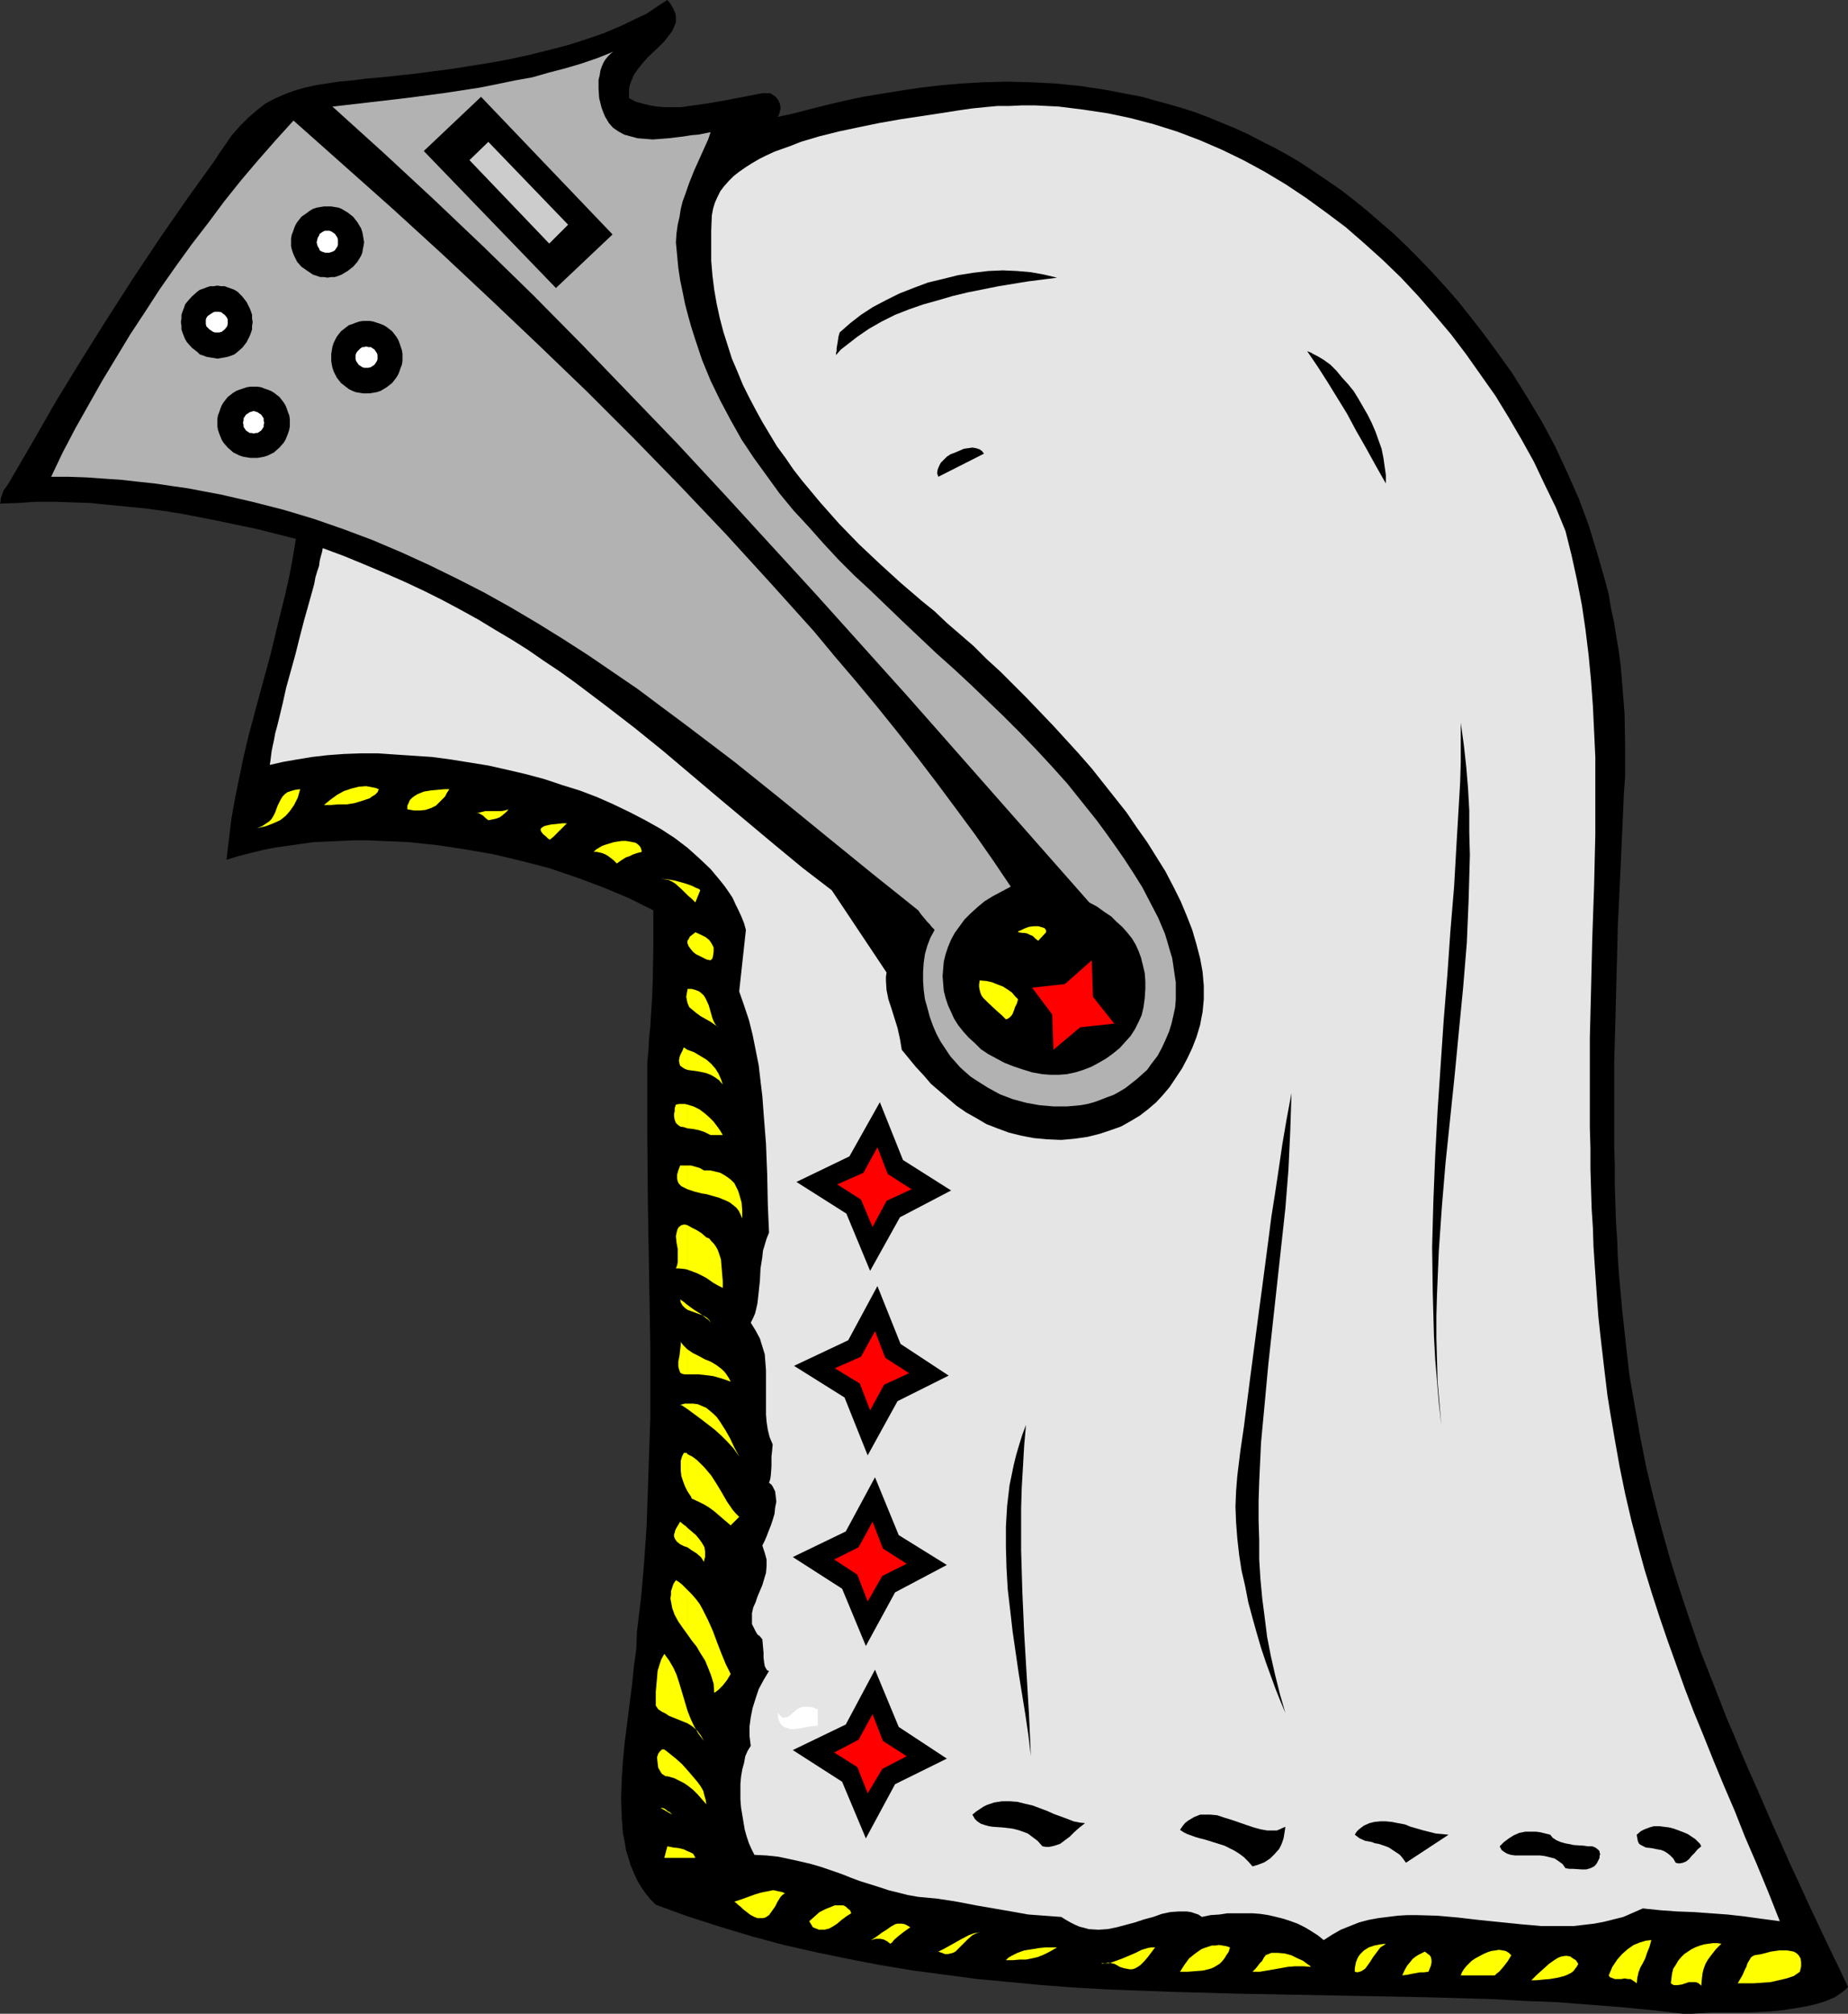
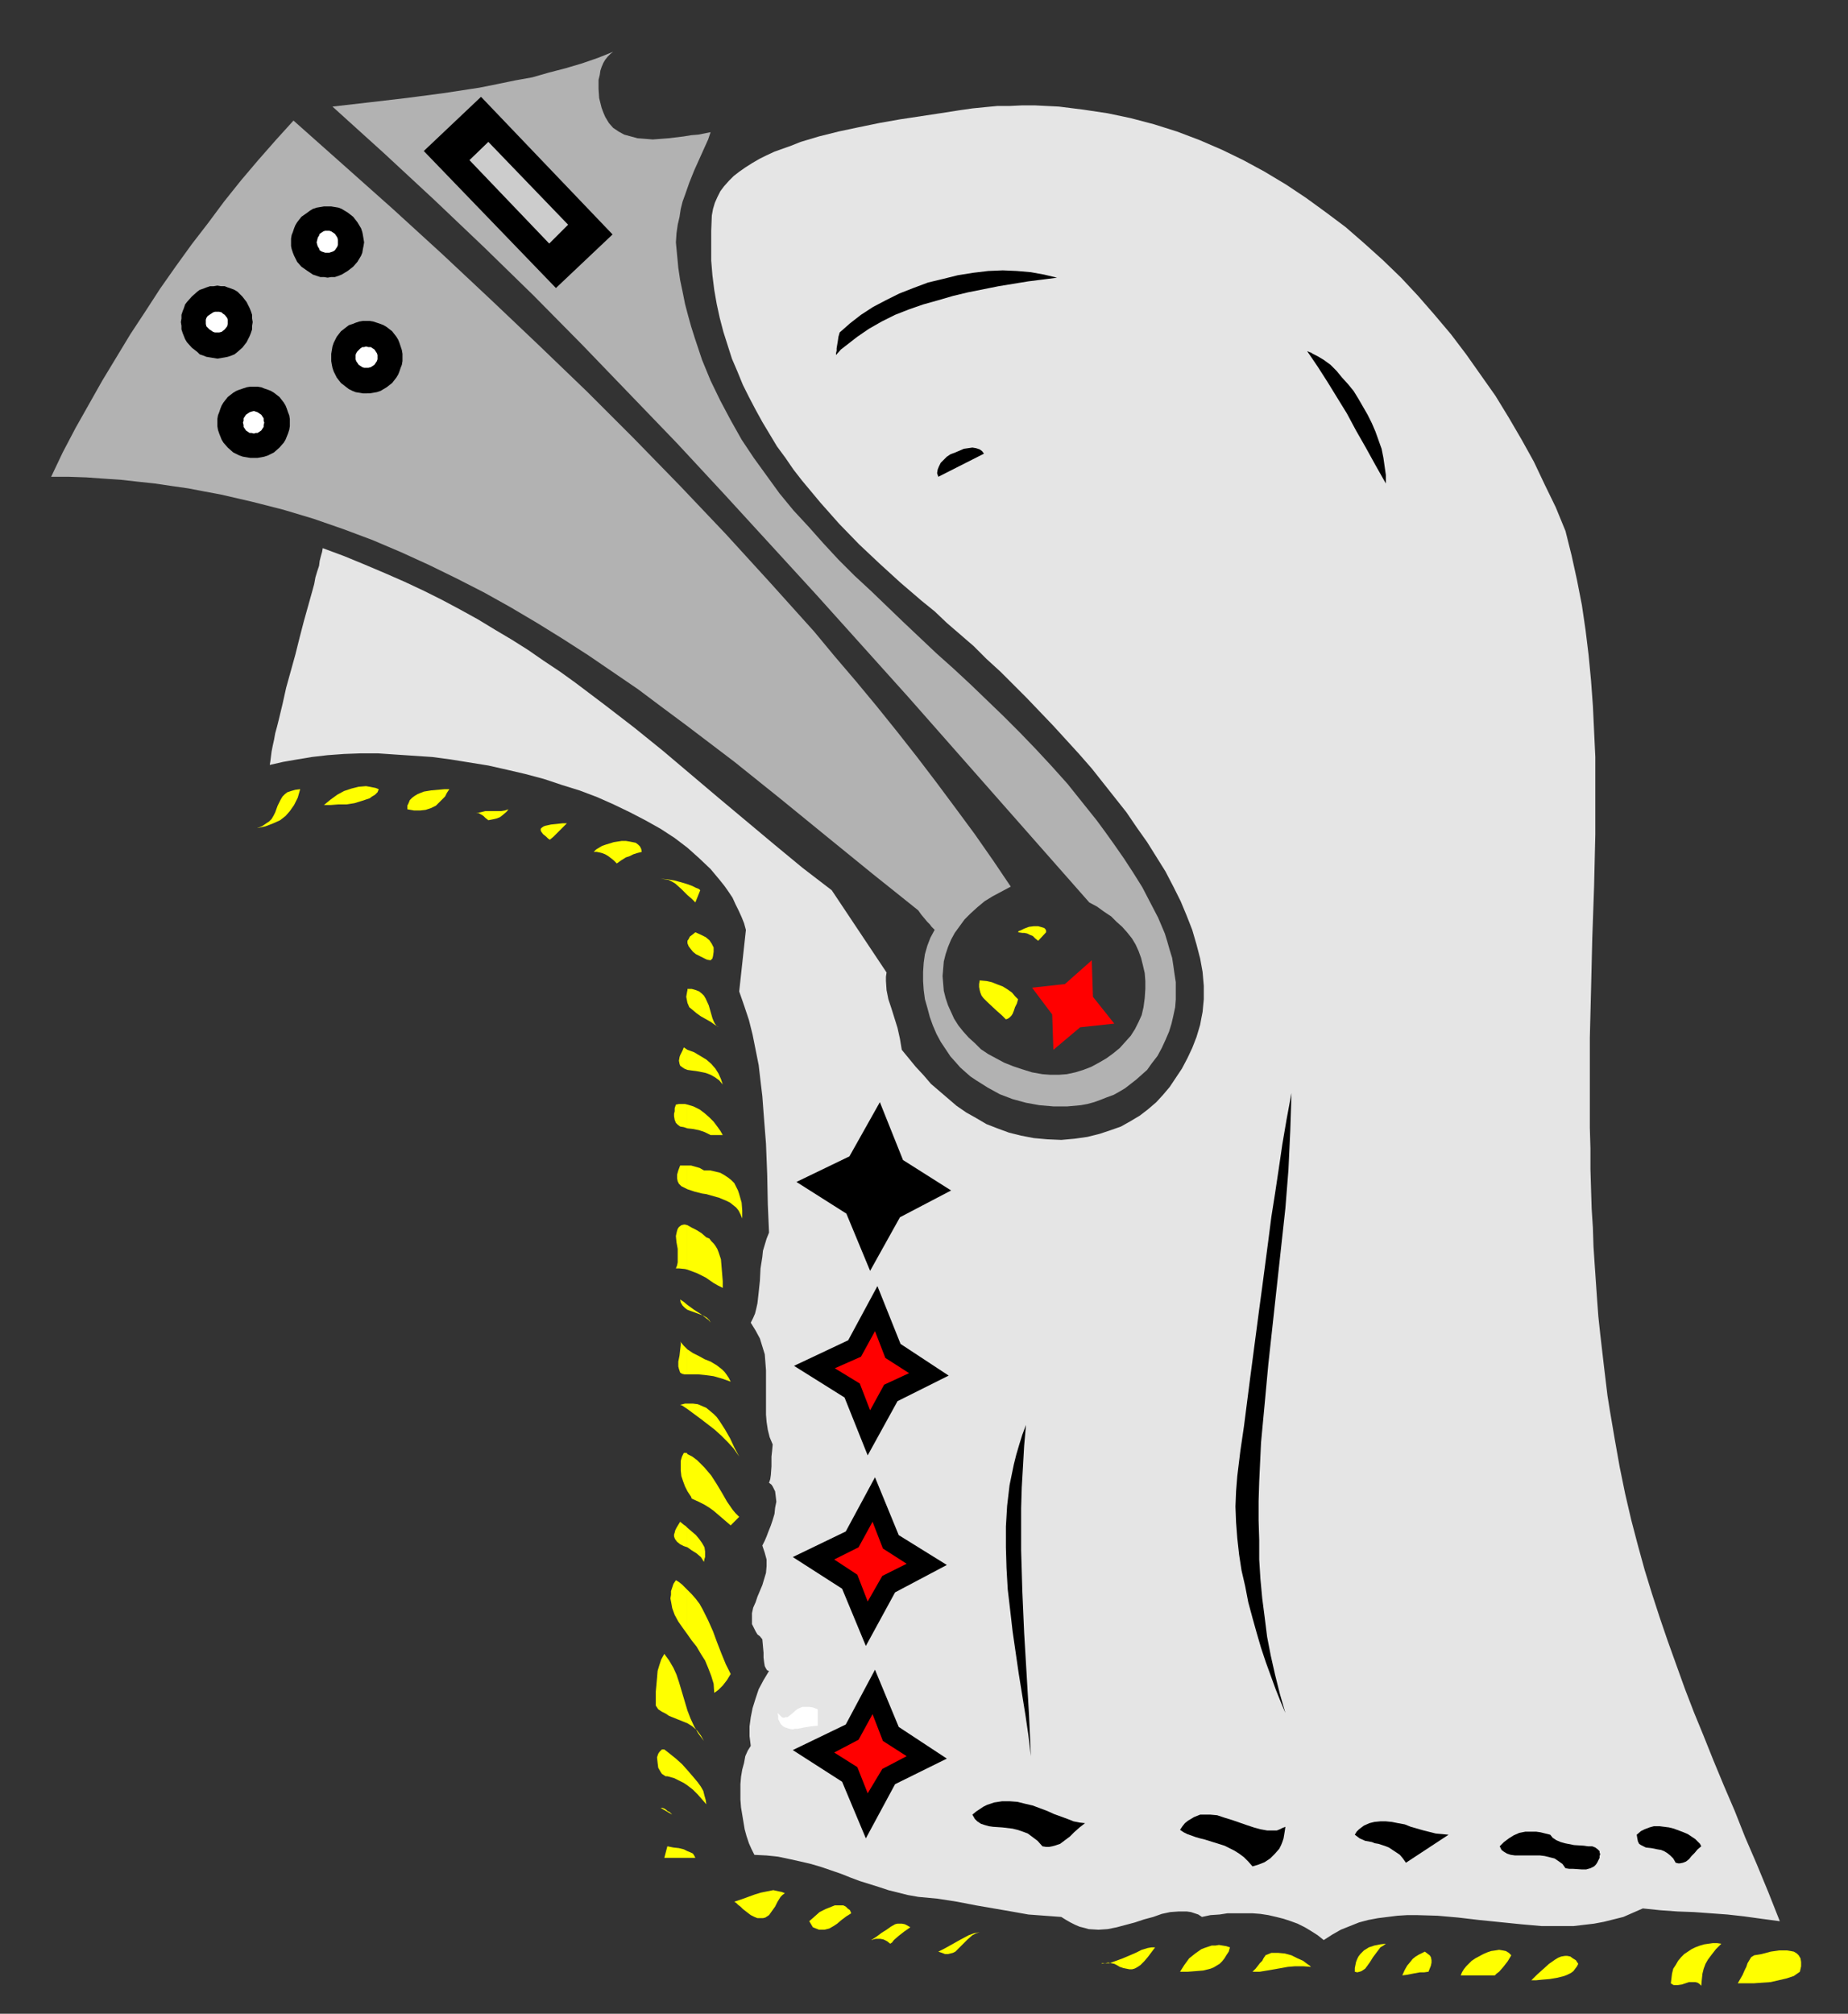
<svg xmlns="http://www.w3.org/2000/svg" xmlns:ns1="http://sodipodi.sourceforge.net/DTD/sodipodi-0.dtd" xmlns:ns2="http://www.inkscape.org/namespaces/inkscape" version="1.0" width="129.766mm" height="141.376mm" id="svg94" ns1:docname="Helmet 50.wmf">
  <rect width="100%" height="100%" fill="#333333" stroke="none" />
  <ns1:namedview id="namedview94" pagecolor="#ffffff" bordercolor="#000000" borderopacity="0.25" ns2:showpageshadow="2" ns2:pageopacity="0.0" ns2:pagecheckerboard="0" ns2:deskcolor="#d1d1d1" ns2:document-units="mm" />
  <defs id="defs1">
    <pattern id="WMFhbasepattern" patternUnits="userSpaceOnUse" width="6" height="6" x="0" y="0" />
  </defs>
-   <path style="fill:#000000;fill-opacity:1;fill-rule:evenodd;stroke:none" d="m 446.662,534.333 h 2.262 l 2.586,-0.162 2.747,-0.162 h 3.07 3.07 3.07 l 6.626,-0.323 3.232,-0.323 3.07,-0.485 2.909,-0.485 2.747,-0.646 2.586,-0.808 2.262,-0.969 0.97,-0.646 0.97,-0.646 0.808,-0.646 0.808,-0.808 -2.747,-5.817 -2.747,-5.655 -2.586,-5.494 -2.586,-5.494 -2.424,-5.332 -2.424,-5.17 -2.262,-5.17 -2.262,-5.009 -2.101,-4.847 -2.101,-4.847 -2.101,-4.686 -1.939,-4.524 -1.939,-4.686 -1.939,-4.524 -3.394,-8.725 -3.394,-8.564 -2.909,-8.402 -2.747,-8.24 -2.586,-8.24 -2.262,-8.079 -2.101,-8.079 -1.939,-8.079 -1.616,-8.079 -1.454,-8.24 -1.454,-8.402 -0.97,-8.564 -0.97,-8.887 -0.808,-9.048 -0.323,-4.524 -0.162,-4.686 -0.323,-4.847 -0.162,-4.847 -0.162,-5.009 v -5.17 l -0.162,-5.17 v -5.17 -5.494 -5.494 -5.655 l 0.162,-5.817 0.162,-5.817 0.162,-6.14 0.162,-6.14 0.162,-6.301 0.162,-6.625 0.323,-6.625 0.323,-6.786 0.323,-7.109 0.323,-7.109 0.323,-7.433 0.323,-4.363 v -4.201 -4.201 l -0.162,-8.402 -0.323,-4.039 -0.323,-4.039 -0.323,-4.039 -0.485,-3.878 -0.646,-3.878 -0.646,-4.039 -0.808,-3.716 -0.646,-3.878 -0.97,-3.716 -2.101,-7.271 -2.262,-7.433 -2.586,-6.948 -3.07,-6.948 -3.232,-6.948 -3.555,-6.625 -3.878,-6.463 -4.04,-6.463 -4.525,-6.301 -3.232,-4.363 -3.394,-4.363 -3.232,-4.039 -3.394,-3.878 -3.555,-3.878 -3.394,-3.555 -3.394,-3.393 -3.394,-3.232 -3.555,-3.07 -3.555,-3.07 -3.394,-2.747 -3.555,-2.747 -3.555,-2.424 -3.555,-2.424 -3.394,-2.262 -3.555,-2.1 -3.555,-1.939 -3.555,-1.777 -3.394,-1.777 -3.555,-1.616 -3.555,-1.454 -3.555,-1.454 -3.394,-1.293 -3.555,-1.131 -3.394,-0.969 -3.555,-0.969 -3.394,-0.969 -3.394,-0.646 -6.787,-1.293 -6.464,-0.969 -6.626,-0.646 -6.302,-0.323 -6.302,-0.162 -6.141,0.162 -5.818,0.323 -5.656,0.485 -5.494,0.646 -5.333,0.808 -5.01,0.808 -4.848,0.808 -4.525,0.969 -4.202,0.969 -3.878,0.969 -3.717,0.969 -3.232,0.808 -1.616,0.323 -1.454,0.323 0.323,-0.485 0.162,-0.485 0.323,-1.293 -0.162,-1.131 -0.485,-1.131 -0.646,-0.808 -0.485,-0.323 -0.485,-0.323 -0.485,-0.323 h -0.646 -0.646 -0.808 l -5.01,0.969 -5.01,0.969 -4.686,0.808 -4.686,0.646 -2.101,0.323 h -2.262 -2.101 l -2.101,-0.162 -1.939,-0.323 -1.939,-0.485 -1.778,-0.485 -1.778,-0.969 V 24.883 23.913 l 0.162,-1.131 0.323,-0.969 0.808,-1.939 1.131,-1.616 1.293,-1.616 1.293,-1.454 3.07,-2.908 1.293,-1.293 1.131,-1.454 0.97,-1.293 0.646,-1.454 0.323,-0.808 V 5.17 4.363 L 179.214,3.555 178.891,2.747 178.406,1.777 177.921,0.969 177.113,0 l -1.778,1.131 -1.939,1.293 -1.939,1.293 -2.101,0.969 -4.363,2.1 -4.525,1.939 -4.686,1.616 -5.01,1.616 -5.01,1.293 -5.171,1.293 -5.171,1.131 -5.171,0.969 -5.171,0.808 -5.01,0.808 -5.01,0.646 -4.848,0.646 -4.525,0.485 -4.525,0.485 -3.878,0.323 -3.717,0.485 -3.555,0.323 -3.232,0.485 -3.07,0.485 -2.909,0.646 -2.747,0.808 -2.586,0.969 -2.586,1.131 -2.424,1.293 -2.262,1.777 -2.262,1.939 -2.262,2.262 -2.262,2.585 -0.97,1.454 -1.131,1.616 -1.131,1.616 -1.131,1.777 -7.434,10.341 -7.272,10.502 -7.11,10.664 -6.949,10.826 -6.787,10.826 -6.626,10.826 -6.302,10.987 -6.302,10.826 -0.646,0.969 -0.646,0.808 -0.323,0.969 -0.323,0.808 -0.162,0.646 v 0.646 L 0,133.462 v 0.162 l 4.848,-0.162 4.686,-0.323 h 4.848 l 4.848,0.162 4.686,0.162 4.848,0.485 5.01,0.485 4.848,0.485 4.848,0.646 5.01,0.808 5.01,0.969 4.848,0.969 10.019,2.1 10.181,2.585 -0.808,4.847 -0.97,5.17 -1.131,5.009 -1.293,5.17 -2.586,10.664 -2.909,10.664 -2.909,10.826 -1.293,5.494 -1.131,5.494 -1.131,5.494 -0.97,5.494 -0.646,5.332 -0.646,5.494 3.07,-0.969 3.232,-0.808 3.232,-0.808 3.232,-0.646 6.787,-0.969 3.555,-0.485 3.555,-0.162 3.555,-0.162 3.555,-0.162 h 3.555 l 3.717,0.162 7.434,0.323 7.595,0.808 7.434,1.131 7.434,1.293 7.434,1.777 7.434,1.939 7.11,2.424 6.949,2.585 6.949,2.908 6.464,3.232 v 9.856 l -0.162,8.725 -0.162,4.524 -0.162,2.424 -0.162,2.585 -0.162,2.747 -0.323,2.908 -0.162,3.232 -0.323,3.393 v 9.21 9.533 l 0.162,18.743 0.323,18.904 0.323,19.066 v 18.904 l -0.323,9.533 -0.323,9.533 -0.323,9.371 -0.646,9.533 -0.808,9.371 -1.131,9.371 -0.162,4.524 -0.646,4.686 -0.485,4.847 -0.646,5.009 -1.293,10.179 -0.485,5.009 -0.323,5.009 -0.162,4.847 0.162,4.847 0.162,2.262 0.162,2.262 0.485,2.262 0.323,2.1 0.646,2.1 0.646,2.1 0.808,1.939 0.808,1.777 1.131,1.939 1.131,1.616 1.293,1.616 1.454,1.454 8.403,3.07 8.565,2.747 8.565,2.585 8.403,2.262 8.565,1.939 8.565,1.777 8.403,1.616 8.726,1.454 8.565,1.131 8.565,1.131 8.565,0.808 8.565,0.808 8.565,0.646 8.565,0.485 17.13,0.646 17.13,0.485 17.13,0.323 17.13,0.323 16.968,0.323 16.968,0.485 8.565,0.485 8.403,0.323 8.403,0.646 8.403,0.646 8.403,0.808 z" id="path1" />
  <path style="fill:#ffff00;fill-opacity:1;fill-rule:evenodd;stroke:none" d="m 451.51,526.901 0.162,-1.777 0.162,-1.454 0.323,-1.293 0.485,-1.293 0.646,-1.131 0.97,-1.293 1.131,-1.454 1.454,-1.454 -1.131,-0.162 h -1.131 l -1.131,0.162 -1.131,0.162 -1.131,0.323 -1.293,0.485 -0.97,0.485 -0.97,0.646 -0.97,0.646 -0.808,0.808 -0.808,0.969 -0.646,1.131 -0.646,0.969 -0.323,1.293 -0.162,1.293 -0.162,1.293 0.485,0.323 0.323,0.162 h 0.97 l 1.131,-0.162 1.939,-0.646 h 1.131 0.485 l 0.646,0.162 0.485,0.323 z" id="path2" />
  <path style="fill:#ffff00;fill-opacity:1;fill-rule:evenodd;stroke:none" d="m 182.446,491.193 v 1.777 h 2.101 l -0.323,-0.646 -0.323,-0.485 -0.646,-0.323 z" id="path3" />
  <path style="fill:#ffff00;fill-opacity:1;fill-rule:evenodd;stroke:none" d="m 182.446,469.703 v 4.039 l 1.454,1.131 1.293,1.293 1.131,1.293 1.131,1.293 -0.162,-1.131 -0.323,-1.131 -0.323,-1.293 -0.646,-1.131 -0.808,-1.131 -0.808,-0.969 z" id="path4" />
  <path style="fill:#ffff00;fill-opacity:1;fill-rule:evenodd;stroke:none" d="m 182.446,453.868 v 3.393 l 1.293,0.808 1.293,1.131 0.97,1.293 0.808,1.454 -1.454,-1.939 -1.131,-1.939 -0.97,-2.1 z" id="path5" />
  <path style="fill:#ffff00;fill-opacity:1;fill-rule:evenodd;stroke:none" d="m 182.446,421.876 v 11.795 l 1.131,1.616 1.293,1.616 1.131,1.939 1.131,1.777 0.808,1.939 0.808,2.1 0.646,2.1 0.162,2.424 0.485,-0.323 0.646,-0.485 0.485,-0.485 0.646,-0.646 1.131,-1.454 0.97,-1.616 -1.293,-2.585 -1.131,-2.747 -1.131,-2.908 -1.131,-3.07 -1.293,-2.908 -1.454,-2.908 -0.808,-1.454 -0.97,-1.293 -1.131,-1.293 z" id="path6" />
  <path style="fill:#ffff00;fill-opacity:1;fill-rule:evenodd;stroke:none" d="m 182.446,405.395 v 5.17 l 1.131,0.808 1.293,0.808 1.131,0.969 0.323,0.485 0.485,0.808 0.162,-0.808 0.162,-0.485 v -1.454 l -0.162,-1.131 -0.646,-1.131 -0.808,-1.131 -0.808,-0.969 -1.131,-0.969 z" id="path7" />
  <path style="fill:#ffff00;fill-opacity:1;fill-rule:evenodd;stroke:none" d="m 182.446,385.845 v 9.856 l 0.323,0.485 0.323,0.485 0.323,0.485 0.162,0.485 1.778,0.808 1.616,0.808 1.293,0.808 1.131,0.808 2.262,1.939 2.262,1.939 2.262,-2.262 -0.97,-0.969 -0.808,-0.969 -1.454,-2.1 -1.293,-2.262 -1.454,-2.424 -1.454,-2.262 -1.778,-2.1 -0.97,-0.969 -0.97,-0.969 -1.293,-0.969 z" id="path8" />
  <path style="fill:#ffff00;fill-opacity:1;fill-rule:evenodd;stroke:none" d="m 182.446,372.434 v 1.454 l 3.717,2.747 3.555,2.747 1.778,1.616 1.616,1.616 1.616,1.777 1.454,2.1 -1.293,-2.424 -1.131,-2.424 -1.293,-2.262 -1.454,-2.262 -0.808,-1.131 -0.808,-0.808 -0.97,-0.808 -0.97,-0.808 -1.131,-0.485 -1.131,-0.485 -1.293,-0.162 z" id="path9" />
  <path style="fill:#ffff00;fill-opacity:1;fill-rule:evenodd;stroke:none" d="m 182.446,358.054 v 6.625 h 1.131 1.778 l 1.616,0.162 1.293,0.162 1.131,0.162 2.262,0.646 2.262,0.808 -0.485,-0.969 -0.646,-0.969 -0.485,-0.646 -0.646,-0.646 -1.454,-1.131 -1.616,-0.969 -1.616,-0.646 -1.454,-0.808 -1.616,-0.808 z" id="path10" />
  <path style="fill:#ffff00;fill-opacity:1;fill-rule:evenodd;stroke:none" d="m 182.446,346.258 v 1.293 l 1.778,0.646 1.778,0.646 0.808,0.323 0.808,0.485 0.646,0.646 0.323,0.646 -0.485,-0.646 -0.646,-0.485 -1.454,-1.131 -1.778,-1.131 z" id="path11" />
  <path style="fill:#ffff00;fill-opacity:1;fill-rule:evenodd;stroke:none" d="m 182.446,325.092 v 11.795 l 1.293,0.485 1.293,0.485 2.262,1.131 2.101,1.454 1.131,0.646 1.293,0.646 v -1.777 l -0.162,-1.939 -0.162,-1.939 -0.162,-1.939 -0.646,-1.939 -0.323,-0.808 -0.485,-0.808 -0.485,-0.646 -0.646,-0.646 -0.485,-0.646 -0.808,-0.323 -1.293,-1.131 -1.293,-0.808 -1.293,-0.646 z" id="path12" />
  <path style="fill:#ffff00;fill-opacity:1;fill-rule:evenodd;stroke:none" d="m 182.446,309.257 v 6.301 l 1.939,0.646 1.939,0.485 1.131,0.162 1.131,0.323 2.262,0.646 1.939,0.808 0.97,0.485 0.808,0.646 0.808,0.646 0.646,0.808 0.485,0.969 0.485,1.131 v -2.1 l -0.162,-2.1 -0.646,-2.262 -0.323,-0.969 -0.485,-0.969 -0.485,-0.969 -0.808,-0.808 -0.808,-0.646 -0.97,-0.646 -1.131,-0.646 -1.293,-0.323 -1.454,-0.323 h -1.616 l -1.131,-0.646 -1.131,-0.323 -1.131,-0.323 z" id="path13" />
  <path style="fill:#ffff00;fill-opacity:1;fill-rule:evenodd;stroke:none" d="m 182.446,293.1 v 6.301 l 1.454,0.162 1.616,0.323 1.454,0.485 1.616,0.808 h 3.232 l -0.646,-1.131 -0.808,-1.131 -0.97,-1.293 -1.131,-1.131 -1.293,-1.131 -1.293,-0.969 -1.616,-0.808 z" id="path14" />
  <path style="fill:#ffff00;fill-opacity:1;fill-rule:evenodd;stroke:none" d="m 182.446,278.558 v 5.332 l 1.131,0.162 1.293,0.162 2.424,0.485 1.293,0.485 1.131,0.646 1.131,0.808 0.97,1.131 -0.485,-1.454 -0.646,-1.454 -0.808,-1.293 -1.131,-1.293 -1.293,-1.131 -1.616,-0.969 -1.616,-0.969 z" id="path15" />
  <path style="fill:#ffff00;fill-opacity:1;fill-rule:evenodd;stroke:none" d="m 182.446,262.723 v 3.393 l 0.485,1.131 0.97,0.808 0.97,0.808 1.131,0.808 2.586,1.454 1.131,0.808 1.131,0.646 -0.646,-0.323 -0.485,-0.646 -0.323,-0.646 -0.323,-0.808 -0.97,-3.393 -0.808,-1.777 -0.485,-0.808 -0.485,-0.485 -0.808,-0.646 -0.808,-0.323 -1.131,-0.323 h -1.131 z" id="path16" />
  <path style="fill:#ffff00;fill-opacity:1;fill-rule:evenodd;stroke:none" d="m 182.446,249.636 v 0.646 l 0.323,0.808 0.485,0.646 0.646,0.808 0.808,0.646 0.97,0.485 0.97,0.485 0.97,0.485 0.97,0.162 0.485,-0.485 0.162,-0.646 0.162,-1.131 v -1.131 l -0.485,-0.969 -0.646,-0.969 -0.97,-0.808 -1.293,-0.646 -1.454,-0.646 -0.808,0.646 -0.646,0.485 -0.323,0.646 z" id="path17" />
  <path style="fill:#ffff00;fill-opacity:1;fill-rule:evenodd;stroke:none" d="m 182.446,234.609 v 2.908 l 1.131,0.969 0.97,0.969 1.293,-3.232 -0.162,-0.162 -0.162,-0.162 -0.808,-0.323 -0.97,-0.485 z" id="path18" />
-   <path style="fill:#ffff00;fill-opacity:1;fill-rule:evenodd;stroke:none" d="m 434.38,526.255 0.162,-1.454 0.323,-1.454 0.485,-1.293 0.646,-1.131 0.646,-1.293 0.485,-1.454 0.646,-1.616 0.485,-1.777 -1.454,0.162 -1.616,0.485 -1.616,0.646 -1.616,1.131 -1.454,1.293 -1.293,1.454 -1.293,1.939 -0.485,1.131 -0.485,1.131 0.323,0.485 0.485,0.162 0.808,0.323 h 1.293 0.485 l 0.808,-0.162 0.97,0.162 h 0.646 l 0.485,0.323 0.485,0.323 z" id="path19" />
  <path style="fill:#ffff00;fill-opacity:1;fill-rule:evenodd;stroke:none" d="m 461.206,526.255 h 1.939 2.262 l 2.262,-0.162 2.262,-0.162 2.101,-0.485 2.101,-0.485 1.939,-0.646 1.616,-1.131 0.323,-1.454 v -1.131 l -0.162,-0.969 -0.485,-0.808 -0.485,-0.485 -0.808,-0.485 -0.808,-0.162 -0.97,-0.162 h -0.97 -1.131 l -2.262,0.323 -2.424,0.646 -1.939,0.323 -0.808,0.485 -0.485,0.808 -0.485,0.808 -0.323,0.969 -0.485,0.969 -0.485,1.131 -0.646,1.131 z" id="path20" />
  <path style="fill:#ffff00;fill-opacity:1;fill-rule:evenodd;stroke:none" d="m 406.424,525.447 h 1.293 l 1.616,-0.162 1.939,-0.162 1.939,-0.323 1.939,-0.485 0.808,-0.323 0.97,-0.485 0.646,-0.485 0.485,-0.646 0.485,-0.646 0.323,-0.646 -0.646,-0.969 -0.808,-0.485 -0.646,-0.485 -0.808,-0.162 h -0.646 l -0.97,0.162 -0.808,0.323 -0.808,0.485 -1.616,1.131 -1.616,1.454 -1.616,1.454 z" id="path21" />
  <path style="fill:#ffff00;fill-opacity:1;fill-rule:evenodd;stroke:none" d="m 372.164,524.154 1.293,-0.162 0.808,-0.162 0.808,-0.162 1.778,-0.323 h 1.131 l 1.131,-0.162 0.323,-0.808 0.323,-0.808 0.162,-0.808 v -0.646 l -0.162,-0.808 -0.323,-0.485 -0.646,-0.485 -0.646,-0.485 -1.616,0.808 -0.808,0.485 -0.808,0.646 -0.646,0.808 -0.808,0.969 -0.646,1.131 z" id="path22" />
  <path style="fill:#ffff00;fill-opacity:1;fill-rule:evenodd;stroke:none" d="m 387.678,524.154 h 9.05 l 0.485,-0.485 0.646,-0.485 1.131,-1.293 1.131,-1.454 0.97,-1.616 -0.646,-0.646 -0.808,-0.485 -0.808,-0.162 -0.97,-0.162 -0.97,0.162 -1.131,0.162 -0.97,0.323 -1.131,0.485 -2.101,1.131 -0.97,0.646 -0.808,0.808 -0.646,0.646 -0.646,0.808 -0.485,0.808 z" id="path23" />
  <path style="fill:#ffff00;fill-opacity:1;fill-rule:evenodd;stroke:none" d="m 313.18,523.185 h 2.101 l 2.101,-0.162 1.939,-0.162 1.939,-0.485 0.808,-0.323 0.808,-0.485 0.808,-0.485 0.646,-0.646 0.646,-0.808 0.485,-0.808 0.646,-0.969 0.323,-1.131 -0.97,-0.323 -0.97,-0.162 -0.97,-0.162 -0.97,0.162 h -0.97 l -0.97,0.323 -0.97,0.323 -0.808,0.323 -1.616,1.131 -1.616,1.293 -1.293,1.777 z" id="path24" />
  <path style="fill:#ffff00;fill-opacity:1;fill-rule:evenodd;stroke:none" d="m 332.411,523.185 h 1.939 l 1.939,-0.323 3.717,-0.646 1.778,-0.323 1.939,-0.162 h 2.101 l 2.101,0.162 -0.323,-0.323 -0.485,-0.323 -1.293,-0.969 -1.454,-0.646 -1.616,-0.808 -1.778,-0.485 -1.778,-0.162 h -0.97 -0.808 l -0.808,0.323 -0.808,0.323 v 0.162 l -0.162,0.162 -0.323,0.485 -0.323,0.646 -0.646,0.646 -0.485,0.646 -0.646,0.808 z" id="path25" />
  <path style="fill:#ffff00;fill-opacity:1;fill-rule:evenodd;stroke:none" d="m 359.56,523.185 0.646,0.162 0.646,-0.162 0.485,-0.162 0.485,-0.323 0.485,-0.323 0.485,-0.646 0.808,-1.131 0.808,-1.293 0.97,-1.293 0.97,-1.293 0.808,-0.485 0.646,-0.485 -1.454,0.162 -1.616,0.323 -1.454,0.485 -1.293,0.808 -0.97,0.969 -0.485,0.646 -0.323,0.646 -0.323,0.808 -0.162,0.808 -0.162,0.808 z" id="path26" />
  <path style="fill:#ffff00;fill-opacity:1;fill-rule:evenodd;stroke:none" d="m 297.182,521.892 0.97,0.323 0.808,0.162 0.808,0.162 h 0.646 l 0.646,-0.162 0.646,-0.323 0.97,-0.646 0.97,-0.969 0.97,-1.131 0.97,-1.293 0.97,-1.293 h -0.97 l -0.97,0.162 -1.616,0.485 -1.616,0.808 -3.394,1.454 -1.778,0.646 -1.778,0.646 h -1.131 l -0.97,0.162 0.162,-0.162 h 0.323 0.485 l 0.808,-0.162 0.808,0.162 0.808,0.162 0.646,0.323 z" id="path27" />
-   <path style="fill:#ffff00;fill-opacity:1;fill-rule:evenodd;stroke:none" d="m 266.963,520.115 h 1.939 l 1.778,-0.162 h 1.616 l 1.616,-0.323 1.454,-0.323 1.616,-0.646 1.616,-0.808 1.939,-1.131 h -1.293 -1.616 l -1.778,0.162 -1.939,0.323 -2.101,0.323 -1.778,0.646 -1.616,0.808 -0.808,0.485 z" id="path28" />
  <path style="fill:#ffff00;fill-opacity:1;fill-rule:evenodd;stroke:none" d="m 249.025,517.853 0.97,0.323 0.808,0.323 h 0.808 l 0.646,-0.162 0.646,-0.162 0.646,-0.323 0.97,-0.969 0.485,-0.485 0.646,-0.646 1.131,-1.131 1.293,-1.131 0.97,-0.485 0.97,-0.323 -1.616,0.323 -1.293,0.485 -2.424,1.293 -2.586,1.454 -1.454,0.808 z" id="path29" />
  <path style="fill:#ffff00;fill-opacity:1;fill-rule:evenodd;stroke:none" d="m 236.259,515.752 0.485,-0.323 0.485,-0.646 1.293,-1.131 1.454,-1.131 1.616,-1.131 -0.808,-0.485 -0.646,-0.323 -0.808,-0.162 h -0.485 -0.646 l -0.646,0.162 -1.131,0.646 -1.131,0.808 -1.293,0.808 -1.293,0.969 -1.454,0.969 h 0.162 l 0.323,-0.162 0.646,-0.162 h 0.646 0.646 l 0.808,0.162 0.97,0.485 z" id="path30" />
  <path style="fill:#ffff00;fill-opacity:1;fill-rule:evenodd;stroke:none" d="m 215.736,511.39 0.808,0.323 0.808,0.323 h 0.808 0.646 l 0.646,-0.162 0.646,-0.162 1.131,-0.646 0.97,-0.646 1.131,-0.969 1.293,-0.969 1.293,-0.808 -0.323,-0.808 -0.646,-0.485 -0.485,-0.485 -0.646,-0.323 h -0.808 -0.646 -0.808 l -0.808,0.323 -1.616,0.646 -1.616,0.808 -1.454,1.293 -1.293,1.131 z" id="path31" />
  <path style="fill:#ffff00;fill-opacity:1;fill-rule:evenodd;stroke:none" d="m 200.222,508.643 0.808,0.323 h 0.808 0.646 l 0.646,-0.162 0.485,-0.323 0.485,-0.323 0.808,-1.131 0.808,-1.131 0.646,-1.293 0.808,-1.293 0.485,-0.485 0.646,-0.485 -0.808,-0.323 -0.808,-0.162 -1.454,-0.323 -1.616,0.323 -1.616,0.323 -1.616,0.485 -1.778,0.646 -1.778,0.646 -1.939,0.646 0.485,0.323 0.485,0.485 0.646,0.485 0.646,0.646 1.454,1.131 0.646,0.485 z" id="path32" />
  <path style="fill:#ffff00;fill-opacity:1;fill-rule:evenodd;stroke:none" d="m 185.84,502.341 -1.293,-1.293 z" id="path33" />
  <path style="fill:#ffff00;fill-opacity:1;fill-rule:evenodd;stroke:none" d="m 210.403,470.026 v -4.039 z" id="path34" />
  <path style="fill:#ffff00;fill-opacity:1;fill-rule:evenodd;stroke:none" d="m 182.446,237.517 v -2.908 l -1.616,-0.485 -1.778,-0.485 -1.939,-0.323 -1.778,-0.162 1.131,0.162 0.97,0.162 0.97,0.485 0.808,0.485 1.616,1.454 z" id="path35" />
  <path style="fill:#ffff00;fill-opacity:1;fill-rule:evenodd;stroke:none" d="m 182.446,250.282 v -0.646 z" id="path36" />
  <path style="fill:#ffff00;fill-opacity:1;fill-rule:evenodd;stroke:none" d="m 182.446,266.116 v -3.393 l -0.162,0.808 -0.162,0.969 0.162,0.808 z" id="path37" />
  <path style="fill:#ffff00;fill-opacity:1;fill-rule:evenodd;stroke:none" d="m 182.446,283.89 v -5.332 l -0.485,-0.323 -0.485,-0.323 -0.323,0.808 -0.323,0.646 -0.323,0.646 -0.162,0.485 -0.162,0.969 0.162,0.808 0.162,0.485 0.646,0.485 0.485,0.323 z" id="path38" />
  <path style="fill:#ffff00;fill-opacity:1;fill-rule:evenodd;stroke:none" d="m 182.446,299.401 v -6.301 l -0.646,-0.162 h -0.808 -0.808 l -0.808,0.162 -0.323,0.969 v 0.808 l -0.162,0.646 v 0.646 l 0.162,0.969 0.323,0.808 0.485,0.485 0.646,0.485 0.97,0.162 z" id="path39" />
  <path style="fill:#ffff00;fill-opacity:1;fill-rule:evenodd;stroke:none" d="m 182.446,315.559 v -6.301 H 180.507 l -0.485,1.293 -0.323,1.131 v 0.969 l 0.162,0.808 0.323,0.646 0.646,0.646 0.646,0.323 z" id="path40" />
  <path style="fill:#ffff00;fill-opacity:1;fill-rule:evenodd;stroke:none" d="m 182.446,336.887 v -11.795 l -0.646,-0.162 h -0.162 -0.162 l -0.646,0.162 -0.646,0.485 -0.323,0.485 -0.162,0.485 -0.162,0.646 -0.162,0.808 0.162,1.616 0.323,1.777 v 1.777 1.777 l -0.162,0.808 -0.323,0.808 h 0.808 l 1.616,0.162 z" id="path41" />
  <path style="fill:#ffff00;fill-opacity:1;fill-rule:evenodd;stroke:none" d="m 182.446,347.551 v -1.293 l -0.97,-0.808 -0.97,-0.646 0.162,0.808 0.485,0.808 0.646,0.646 z" id="path42" />
  <path style="fill:#ffff00;fill-opacity:1;fill-rule:evenodd;stroke:none" d="m 182.446,364.678 v -6.625 l -0.97,-0.969 -0.97,-1.131 0.162,0.323 v 0.646 l -0.162,1.293 -0.162,1.454 -0.323,1.616 v 1.293 l 0.162,0.646 0.162,0.485 0.162,0.485 0.485,0.323 0.646,0.162 z" id="path43" />
  <path style="fill:#ffff00;fill-opacity:1;fill-rule:evenodd;stroke:none" d="m 182.446,373.888 v -1.454 h -0.323 -0.323 l -0.646,0.162 -0.646,0.162 0.485,0.162 0.485,0.323 0.485,0.323 z" id="path44" />
  <path style="fill:#ffff00;fill-opacity:1;fill-rule:evenodd;stroke:none" d="m 182.446,395.701 v -9.856 l -0.162,-0.323 h -0.485 -0.323 l -0.485,0.969 -0.323,1.131 v 1.293 1.293 l 0.162,1.454 0.485,1.454 0.485,1.293 z" id="path45" />
  <path style="fill:#ffff00;fill-opacity:1;fill-rule:evenodd;stroke:none" d="m 182.446,410.566 v -5.17 l -0.485,-0.485 -0.485,-0.323 -0.97,-0.808 -0.485,0.808 -0.485,0.808 -0.323,0.646 -0.162,0.646 -0.162,0.485 v 0.485 l 0.162,0.485 0.162,0.323 0.485,0.646 0.808,0.646 0.97,0.485 z" id="path46" />
  <path style="fill:#ffff00;fill-opacity:1;fill-rule:evenodd;stroke:none" d="m 182.446,433.671 v -11.795 l -1.454,-1.454 -0.808,-0.646 -0.808,-0.485 -0.646,0.969 -0.323,0.969 -0.323,0.969 v 0.969 l -0.162,0.969 0.162,0.808 0.323,1.777 0.646,1.777 0.97,1.777 1.131,1.616 z" id="path47" />
  <path style="fill:#ffff00;fill-opacity:1;fill-rule:evenodd;stroke:none" d="m 182.446,457.261 v -3.393 l -2.262,-7.594 -0.646,-1.939 -0.808,-1.777 -1.131,-1.939 -1.293,-1.777 -0.808,1.454 -0.485,1.454 -0.485,1.616 -0.162,1.939 -0.162,1.777 -0.162,1.777 v 3.716 l 0.646,0.969 0.97,0.646 0.97,0.485 0.97,0.646 2.424,0.969 z" id="path48" />
  <path style="fill:#ffff00;fill-opacity:1;fill-rule:evenodd;stroke:none" d="m 182.446,473.742 v -4.039 l -1.454,-1.616 -1.616,-1.454 -1.616,-1.293 -0.808,-0.646 -0.646,-0.485 h -0.646 l -0.323,0.323 -0.323,0.323 -0.323,0.485 -0.162,0.485 -0.162,0.485 0.162,1.454 0.162,1.293 0.646,1.131 0.323,0.485 0.485,0.323 0.485,0.323 h 0.485 l 1.778,0.485 1.293,0.646 1.293,0.646 z" id="path49" />
  <path style="fill:#ffff00;fill-opacity:1;fill-rule:evenodd;stroke:none" d="m 182.446,492.97 v -1.777 l -0.97,-0.485 -1.293,-0.323 -1.454,-0.162 -1.616,-0.323 -0.808,3.07 h 1.454 1.454 1.616 z" id="path50" />
  <path style="fill:#ffff00;fill-opacity:1;fill-rule:evenodd;stroke:none" d="m 178.406,481.498 -3.07,-1.777 h 0.485 l 0.485,0.162 0.485,0.323 0.323,0.323 0.646,0.323 z" id="path51" />
  <path style="fill:#ffff00;fill-opacity:1;fill-rule:evenodd;stroke:none" d="m 163.701,229.115 1.131,-0.808 1.293,-0.808 0.97,-0.323 0.97,-0.485 0.97,-0.323 1.293,-0.323 -0.162,-0.808 -0.323,-0.646 -0.485,-0.485 -0.646,-0.485 -0.808,-0.162 -0.808,-0.162 -0.97,-0.162 h -1.131 l -2.101,0.323 -2.101,0.646 -0.97,0.323 -0.808,0.485 -0.808,0.485 -0.646,0.646 h 0.808 l 0.808,0.162 0.646,0.162 0.808,0.323 0.808,0.485 0.646,0.485 0.808,0.646 z" id="path52" />
  <path style="fill:#ffff00;fill-opacity:1;fill-rule:evenodd;stroke:none" d="m 145.925,222.814 0.97,-0.808 0.97,-0.969 1.131,-1.131 0.646,-0.646 0.808,-0.808 h -1.131 l -1.454,0.162 -1.616,0.162 -1.454,0.323 -0.485,0.162 -0.485,0.323 -0.323,0.323 v 0.485 l 0.162,0.323 0.485,0.646 0.808,0.646 0.485,0.485 z" id="path53" />
  <path style="fill:#ffff00;fill-opacity:1;fill-rule:evenodd;stroke:none" d="m 68.195,219.744 2.262,-0.485 2.101,-0.808 1.778,-0.808 1.454,-1.131 1.131,-1.293 1.131,-1.616 0.97,-1.939 0.646,-2.262 -1.293,0.162 -1.131,0.323 -0.97,0.323 -0.646,0.485 -0.646,0.646 -0.485,0.808 -0.808,1.616 -0.646,1.777 -0.485,0.969 -0.485,0.808 -0.646,0.646 -0.97,0.646 -0.97,0.646 z" id="path54" />
  <path style="fill:#ffff00;fill-opacity:1;fill-rule:evenodd;stroke:none" d="m 129.603,217.644 0.808,-0.162 0.808,-0.162 0.646,-0.162 0.808,-0.323 0.646,-0.485 1.131,-0.969 0.485,-0.646 -0.97,0.323 -0.97,0.162 h -2.101 -2.101 l -1.293,0.323 -1.131,0.162 h 0.646 l 0.485,0.323 0.323,0.162 0.485,0.323 0.485,0.485 z" id="path55" />
  <path style="fill:#ffff00;fill-opacity:1;fill-rule:evenodd;stroke:none" d="m 108.11,214.735 1.778,0.323 h 1.616 l 1.454,-0.162 1.454,-0.485 1.293,-0.646 1.131,-1.131 1.293,-1.293 0.485,-0.969 0.646,-0.969 h -1.293 l -1.778,0.162 -1.778,0.162 -1.939,0.323 -1.616,0.646 -0.808,0.485 -0.646,0.485 -0.646,0.646 -0.323,0.808 -0.323,0.646 z" id="path56" />
  <path style="fill:#ffff00;fill-opacity:1;fill-rule:evenodd;stroke:none" d="m 85.971,213.604 h 1.778 l 2.101,-0.162 h 2.101 l 2.101,-0.323 2.101,-0.646 0.97,-0.323 0.97,-0.323 0.646,-0.485 0.808,-0.485 0.646,-0.646 0.323,-0.808 -0.808,-0.323 -0.808,-0.162 -0.808,-0.162 -0.97,-0.162 -1.939,0.162 -1.939,0.485 -1.939,0.646 -1.778,0.969 -1.778,1.293 z" id="path57" />
  <path style="fill:#e5e5e5;fill-opacity:1;fill-rule:evenodd;stroke:none" d="m 220.745,236.225 14.544,21.813 -0.162,1.131 v 1.131 l 0.162,2.424 0.485,2.424 0.808,2.424 0.808,2.585 0.808,2.585 0.646,2.908 0.485,2.908 3.717,4.524 2.101,2.262 1.939,2.262 2.262,1.939 2.262,1.939 2.262,1.939 2.586,1.777 2.586,1.454 2.747,1.616 2.909,1.131 3.07,1.131 3.232,0.808 3.394,0.646 3.555,0.323 3.717,0.162 3.555,-0.323 3.394,-0.485 3.232,-0.808 2.909,-0.969 2.747,-0.969 2.586,-1.454 2.424,-1.454 2.101,-1.616 2.262,-1.939 1.778,-1.939 1.778,-2.1 1.616,-2.424 1.616,-2.424 1.454,-2.747 1.293,-2.747 1.131,-2.908 0.485,-1.616 0.485,-1.616 0.323,-1.777 0.323,-1.616 0.323,-3.393 v -3.555 l -0.323,-3.716 -0.646,-3.555 -0.97,-3.716 -1.131,-3.878 -1.454,-3.716 -1.616,-3.878 -1.939,-3.878 -2.101,-4.039 -2.424,-3.878 -2.424,-3.878 -2.747,-3.878 -2.747,-4.039 -3.07,-3.878 -3.07,-3.878 -3.07,-3.878 -3.394,-3.878 -6.787,-7.433 -7.11,-7.433 -6.949,-6.948 -3.717,-3.393 -3.394,-3.393 -3.555,-3.07 -3.555,-3.07 -3.232,-3.07 -3.394,-2.747 -5.656,-4.847 -5.494,-5.009 -5.494,-5.17 -5.333,-5.494 -5.01,-5.655 -4.848,-5.817 -2.262,-2.908 -2.101,-3.07 -2.262,-3.07 -1.939,-3.232 -1.939,-3.232 -1.778,-3.232 -1.778,-3.393 -1.616,-3.232 -1.454,-3.555 -1.454,-3.393 -1.131,-3.555 -1.131,-3.555 -0.97,-3.716 -0.808,-3.716 -0.646,-3.716 -0.485,-3.878 -0.323,-3.878 v -3.878 -4.039 l 0.162,-4.039 0.323,-1.777 0.485,-1.616 0.646,-1.454 0.808,-1.616 0.97,-1.293 1.293,-1.454 1.293,-1.293 1.454,-1.131 1.616,-1.131 1.778,-1.131 1.939,-1.131 1.939,-0.969 2.101,-0.969 2.262,-0.808 2.262,-0.808 2.424,-0.969 4.848,-1.454 5.171,-1.293 5.333,-1.131 5.494,-1.131 5.494,-0.969 5.333,-0.808 5.333,-0.808 5.171,-0.808 3.394,-0.485 3.232,-0.323 3.394,-0.323 h 3.232 l 3.394,-0.162 h 3.232 l 6.464,0.323 6.464,0.808 6.464,0.969 6.141,1.293 6.141,1.616 6.141,1.939 5.979,2.262 5.979,2.585 5.656,2.747 5.656,3.07 5.656,3.393 5.333,3.555 5.333,3.878 5.171,3.878 5.01,4.363 4.848,4.363 4.848,4.686 4.525,4.847 4.363,5.009 4.363,5.17 4.04,5.332 3.878,5.494 3.878,5.494 3.555,5.817 3.394,5.817 3.232,5.817 2.909,6.14 2.909,5.978 2.586,6.301 1.616,6.463 1.454,6.625 1.293,6.625 0.97,6.625 0.808,6.625 0.646,6.786 0.485,6.625 0.323,6.786 0.323,6.786 v 6.786 13.734 l -0.323,13.734 -0.485,13.896 -0.162,6.786 -0.162,6.786 -0.162,6.463 -0.162,6.301 v 6.301 11.795 5.817 l 0.162,5.494 v 5.494 l 0.162,5.332 0.162,5.17 0.323,5.009 0.162,5.009 0.323,4.847 0.323,4.686 0.323,4.686 0.323,4.363 0.485,4.524 0.485,4.201 0.485,4.201 0.485,4.039 0.485,4.039 0.646,4.039 1.293,7.594 1.293,7.271 1.454,7.109 1.616,6.948 1.778,6.786 1.778,6.463 1.939,6.301 2.101,6.463 2.101,6.14 4.525,12.603 2.424,6.301 2.586,6.301 2.586,6.463 2.747,6.625 2.909,6.786 2.747,6.948 3.07,7.109 3.07,7.433 3.07,7.756 -4.848,-0.646 -4.686,-0.646 -4.363,-0.485 -8.888,-0.646 -4.363,-0.162 -4.525,-0.323 -4.686,-0.485 -2.586,1.131 -2.586,1.131 -2.586,0.646 -2.586,0.646 -2.586,0.485 -2.747,0.323 -2.747,0.323 h -2.747 -5.656 l -5.494,-0.485 -11.15,-1.131 -5.494,-0.646 -5.494,-0.485 -5.494,-0.162 h -2.586 l -2.586,0.162 -2.586,0.323 -2.586,0.323 -2.586,0.485 -2.424,0.646 -2.424,0.969 -2.424,0.969 -2.262,1.293 -2.262,1.454 -1.616,-1.293 -1.778,-1.131 -1.616,-0.969 -1.939,-0.969 -1.778,-0.646 -1.939,-0.646 -1.939,-0.485 -2.101,-0.485 -2.101,-0.323 -2.101,-0.162 h -2.101 -2.262 -2.262 l -2.101,0.323 -2.424,0.162 -2.262,0.485 -0.97,-0.646 -0.97,-0.323 -0.97,-0.323 -1.131,-0.162 h -2.101 l -2.262,0.162 -2.262,0.485 -2.262,0.808 -2.424,0.646 -2.424,0.808 -2.424,0.646 -2.424,0.646 -2.424,0.485 -2.424,0.162 -2.586,-0.162 -1.131,-0.323 -1.293,-0.323 -1.131,-0.485 -1.293,-0.646 -1.131,-0.646 -1.293,-0.808 -4.363,-0.323 -4.363,-0.323 -4.525,-0.808 -4.686,-0.808 -4.686,-0.808 -5.01,-0.969 -5.171,-0.808 -5.171,-0.485 -2.747,-0.485 -5.171,-1.293 -2.424,-0.808 -5.171,-1.616 -2.586,-0.969 -2.424,-0.969 -5.171,-1.777 -2.747,-0.808 -2.747,-0.646 -2.909,-0.646 -3.07,-0.646 -3.07,-0.323 -3.232,-0.162 -0.808,-1.616 -0.646,-1.454 -0.646,-1.939 -0.485,-1.777 -0.323,-1.939 -0.323,-1.939 -0.323,-1.939 -0.162,-2.1 v -2.1 -1.939 l 0.162,-1.939 0.323,-1.939 0.485,-1.777 0.323,-1.777 0.646,-1.454 0.808,-1.293 -0.323,-2.585 v -2.585 l 0.323,-2.424 0.485,-2.424 0.808,-2.585 0.808,-2.424 1.293,-2.424 1.454,-2.424 -0.485,-0.162 -0.323,-0.485 -0.323,-0.646 -0.162,-0.969 -0.162,-1.293 v -1.293 l -0.162,-1.777 -0.162,-1.777 -0.646,-0.808 -0.646,-0.485 -0.485,-0.808 -0.323,-0.646 -0.646,-1.293 v -1.454 -1.454 l 0.323,-1.454 0.646,-1.454 0.485,-1.454 1.293,-3.07 0.485,-1.616 0.485,-1.616 0.162,-1.777 v -1.777 l -0.485,-1.777 -0.323,-0.969 -0.323,-0.969 -0.162,0.323 -0.162,0.162 v 0 0 l 0.162,-0.162 0.323,-0.646 0.485,-0.969 0.485,-1.131 0.485,-1.293 0.646,-1.616 0.485,-1.454 0.485,-1.616 0.162,-1.616 0.323,-1.616 -0.162,-1.454 -0.162,-1.293 -0.323,-0.646 -0.323,-0.646 -0.323,-0.485 -0.646,-0.485 0.323,-0.969 0.162,-1.131 0.162,-2.262 v -2.585 l 0.162,-1.454 0.162,-1.777 -0.808,-1.939 -0.485,-1.939 -0.323,-2.1 -0.162,-1.939 v -3.878 -4.039 -3.878 l -0.162,-2.1 -0.162,-2.1 -0.646,-2.1 -0.646,-2.1 -1.131,-2.1 -1.293,-2.1 0.646,-1.293 0.485,-1.131 0.323,-1.293 0.323,-1.454 0.323,-2.908 0.323,-3.07 0.162,-3.232 0.485,-3.07 0.162,-1.616 0.485,-1.616 0.485,-1.616 0.646,-1.616 -0.162,-3.716 -0.162,-3.716 -0.162,-7.917 -0.323,-8.24 -0.646,-8.24 -0.323,-4.363 -0.485,-4.039 -0.485,-4.201 -0.808,-4.039 -0.808,-4.039 -0.97,-3.878 -1.293,-3.878 -1.293,-3.716 1.778,-16.319 -0.485,-1.777 -0.646,-1.616 -0.808,-1.777 -0.808,-1.616 -0.808,-1.777 -0.97,-1.454 -1.131,-1.616 -1.293,-1.616 -2.424,-2.908 -3.07,-2.908 -3.07,-2.747 -3.394,-2.585 -3.717,-2.424 -4.04,-2.262 -4.04,-2.1 -4.363,-2.1 -4.363,-1.939 -4.686,-1.777 -4.686,-1.454 -4.848,-1.616 -4.848,-1.293 -4.848,-1.131 -5.01,-1.131 -5.01,-0.808 -5.01,-0.808 -4.848,-0.646 -4.848,-0.323 -4.848,-0.323 -4.686,-0.323 h -4.686 l -4.363,0.162 -4.363,0.323 -4.202,0.485 -3.878,0.646 -3.717,0.646 -3.555,0.808 0.162,-0.969 0.162,-1.293 0.162,-1.293 0.323,-1.616 0.323,-1.454 0.323,-1.777 0.485,-1.777 0.485,-1.939 0.97,-4.039 0.97,-4.363 2.424,-8.725 1.131,-4.524 1.131,-4.363 1.131,-4.039 1.131,-4.039 0.485,-1.777 0.323,-1.777 0.485,-1.616 0.485,-1.454 0.162,-1.293 0.323,-1.293 0.323,-1.131 0.162,-0.969 5.656,2.1 5.494,2.262 5.333,2.262 5.171,2.262 5.171,2.424 4.848,2.424 4.848,2.585 4.686,2.585 4.525,2.747 4.363,2.585 4.363,2.747 4.202,2.908 4.363,2.908 4.04,2.908 7.918,5.978 7.757,5.978 7.595,6.14 14.706,12.441 14.867,12.441 7.434,6.14 z" id="path58" />
  <path style="fill:#000000;fill-opacity:1;fill-rule:evenodd;stroke:none" d="m 415.473,495.717 0.97,0.162 h 0.97 l 2.424,0.162 h 1.131 l 1.131,-0.323 0.97,-0.485 0.485,-0.485 0.323,-0.485 0.323,-0.646 0.323,-0.646 v -0.485 l 0.162,-0.485 -0.162,-0.485 v -0.323 l -0.485,-0.485 -0.646,-0.485 -0.808,-0.323 h -1.131 l -1.131,-0.162 -2.586,-0.162 -2.424,-0.485 -1.131,-0.323 -1.131,-0.485 -0.97,-0.646 -0.646,-0.808 -1.293,-0.323 -1.293,-0.323 -1.131,-0.162 h -0.97 -0.97 -0.97 l -1.616,0.323 -1.454,0.646 -1.293,0.808 -1.293,0.969 -1.131,1.131 0.485,0.969 0.646,0.485 0.808,0.485 0.97,0.323 1.131,0.162 h 1.293 2.586 2.747 l 1.293,0.162 1.293,0.323 1.293,0.323 0.97,0.646 1.131,0.808 z" id="path59" />
  <path style="fill:#000000;fill-opacity:1;fill-rule:evenodd;stroke:none" d="m 332.411,495.232 1.616,-0.485 1.616,-0.646 1.454,-0.969 1.293,-1.293 1.131,-1.293 0.485,-0.969 0.323,-0.808 0.323,-0.969 0.162,-0.969 0.162,-0.969 0.162,-1.131 -0.808,0.323 -0.646,0.323 -0.808,0.323 h -0.808 -1.778 l -1.778,-0.323 -1.778,-0.485 -1.939,-0.646 -3.717,-1.293 -2.101,-0.646 -1.939,-0.646 -1.778,-0.162 h -1.778 -0.97 l -0.808,0.323 -0.808,0.323 -0.808,0.485 -0.808,0.485 -0.808,0.646 -0.646,0.808 -0.646,0.969 0.97,0.646 0.97,0.485 2.262,0.808 1.131,0.323 1.293,0.323 2.586,0.808 2.586,0.808 1.293,0.646 1.293,0.646 1.293,0.808 1.293,0.969 1.131,1.131 z" id="path60" />
  <path style="fill:#000000;fill-opacity:1;fill-rule:evenodd;stroke:none" d="m 373.134,494.262 11.312,-7.433 -1.616,-0.162 -1.778,-0.162 -3.232,-0.808 -3.394,-0.969 -1.616,-0.646 -1.778,-0.323 -1.616,-0.323 -1.616,-0.162 h -1.454 l -1.616,0.162 -1.293,0.323 -1.454,0.646 -1.293,0.969 -0.646,0.646 -0.485,0.808 0.646,0.485 0.646,0.485 1.454,0.646 1.778,0.323 0.808,0.323 0.97,0.162 1.939,0.646 0.808,0.323 0.97,0.646 0.97,0.646 0.97,0.646 0.808,0.969 z" id="path61" />
  <path style="fill:#000000;fill-opacity:1;fill-rule:evenodd;stroke:none" d="m 444.723,494.262 0.646,0.162 h 0.485 l 0.808,-0.162 0.808,-0.323 0.808,-0.646 0.646,-0.808 0.808,-0.808 0.808,-0.969 0.97,-0.808 -0.323,-0.646 -0.646,-0.646 -0.646,-0.646 -0.97,-0.646 -0.97,-0.646 -1.131,-0.485 -1.293,-0.485 -1.293,-0.485 -1.293,-0.323 -1.293,-0.162 -1.293,-0.162 h -1.454 l -1.131,0.323 -1.293,0.485 -0.97,0.485 -1.131,0.969 0.162,0.969 0.162,0.808 0.323,0.646 0.485,0.323 0.646,0.323 0.646,0.323 1.454,0.162 1.616,0.323 0.97,0.162 0.808,0.323 0.808,0.485 0.808,0.646 0.808,0.808 z" id="path62" />
  <path style="fill:#000000;fill-opacity:1;fill-rule:evenodd;stroke:none" d="m 276.659,489.9 0.97,0.162 h 0.808 l 0.808,-0.162 0.646,-0.162 1.454,-0.485 1.293,-0.969 1.293,-0.969 1.131,-1.131 1.454,-1.293 1.454,-1.131 -1.454,-0.162 -1.616,-0.323 -1.616,-0.646 -1.778,-0.646 -1.778,-0.646 -1.778,-0.808 -3.878,-1.454 -2.101,-0.485 -1.939,-0.485 -2.101,-0.162 h -1.939 l -2.101,0.323 -1.939,0.646 -0.97,0.485 -0.97,0.646 -0.97,0.646 -0.97,0.808 0.646,1.131 0.646,0.646 0.97,0.646 0.97,0.323 1.131,0.323 1.131,0.162 2.424,0.162 2.747,0.323 1.293,0.323 1.454,0.485 1.293,0.485 1.293,0.969 1.293,0.969 z" id="path63" />
  <path style="fill:#000000;fill-opacity:1;fill-rule:evenodd;stroke:none" d="m 273.588,465.987 -0.485,-10.826 -0.646,-10.987 -0.646,-10.826 -0.485,-10.987 -0.323,-10.987 v -11.149 l 0.162,-5.494 0.323,-5.494 0.323,-5.655 0.485,-5.494 -0.97,2.585 -0.808,2.585 -0.808,2.747 -0.646,2.585 -1.131,5.494 -0.646,5.494 -0.323,5.494 v 5.494 l 0.162,5.494 0.323,5.655 0.646,5.494 0.646,5.655 1.616,11.149 1.778,10.987 0.808,5.494 z" id="path64" />
  <path style="fill:#000000;fill-opacity:1;fill-rule:evenodd;stroke:none" d="m 342.753,460.978 v -3.07 z" id="path65" />
  <path style="fill:#ffffff;fill-opacity:1;fill-rule:evenodd;stroke:none" d="m 210.403,458.877 0.485,-0.162 h 0.808 l 1.616,-0.323 1.939,-0.323 1.778,-0.162 v -4.524 0.162 l -1.293,-0.485 -0.97,-0.162 h -0.97 -0.808 l -0.808,0.323 -0.646,0.323 -1.131,0.969 -0.97,0.808 -0.485,0.323 h -0.485 l -0.485,0.162 -0.485,-0.162 -0.485,-0.485 -0.646,-0.646 0.162,0.808 v 0.808 l 0.323,0.646 0.323,0.646 0.646,0.646 0.646,0.323 0.97,0.323 z" id="path66" />
  <path style="fill:#000000;fill-opacity:1;fill-rule:evenodd;stroke:none" d="m 341.137,454.515 -1.454,-5.009 -1.293,-5.17 -1.131,-5.009 -0.97,-5.009 -0.646,-5.17 -0.646,-5.009 -0.485,-5.17 -0.323,-5.17 v -5.17 l -0.162,-5.17 v -5.17 l 0.162,-5.17 0.485,-10.341 0.97,-10.341 0.97,-10.502 2.262,-20.682 1.131,-10.341 1.131,-10.341 0.808,-10.179 0.485,-10.341 0.162,-5.009 0.162,-5.009 -1.293,6.948 -1.131,6.625 -0.97,6.625 -0.97,6.463 -0.97,6.14 -0.808,6.301 -1.616,12.28 -0.808,5.978 -0.808,6.14 -1.616,12.28 -0.808,6.301 -0.808,6.301 -0.97,6.625 -0.808,6.625 -0.323,4.039 -0.162,4.039 0.162,4.201 0.323,4.201 0.485,4.363 0.646,4.201 0.97,4.201 0.808,4.201 1.131,4.201 1.131,4.039 1.131,3.878 1.293,3.878 1.293,3.555 1.293,3.555 1.293,3.232 z" id="path67" />
  <path style="fill:#ffffff;fill-opacity:1;fill-rule:evenodd;stroke:none" d="m 220.745,413.151 0.646,-0.323 0.485,-0.323 0.323,-0.485 0.162,-0.485 -0.162,-0.485 -0.323,-0.485 -0.485,-0.646 -0.646,-0.808 z" id="path68" />
-   <path style="fill:#000000;fill-opacity:1;fill-rule:evenodd;stroke:none" d="m 382.507,378.089 -0.485,-5.817 -0.485,-5.655 -0.162,-5.817 -0.162,-5.817 v -5.817 l 0.162,-5.655 0.485,-11.634 0.808,-11.634 0.97,-11.634 2.424,-23.267 1.131,-11.795 1.131,-11.633 0.97,-11.795 0.485,-11.634 0.162,-5.817 0.162,-5.817 -0.162,-5.817 v -5.978 l -0.323,-5.817 -0.485,-5.817 -0.646,-5.817 -0.808,-5.817 v 5.17 5.332 l -0.162,5.332 -0.323,5.494 -0.646,10.987 -0.646,11.31 -0.97,11.634 -0.808,11.634 -0.97,11.957 -0.808,11.957 -0.808,11.957 -0.646,12.118 -0.485,12.118 -0.323,12.118 0.162,11.957 0.162,5.978 0.162,5.817 0.323,5.978 0.485,5.817 0.485,5.817 z" id="path69" />
  <path style="fill:#b2b2b2;fill-opacity:1;fill-rule:evenodd;stroke:none" d="m 305.585,282.274 1.616,-2.1 1.131,-2.1 0.97,-2.1 0.97,-2.262 0.646,-2.1 0.485,-2.1 0.485,-2.262 0.162,-2.1 v -2.262 -2.262 l -0.323,-2.1 -0.323,-2.262 -0.323,-2.1 -0.646,-2.1 -0.646,-2.262 -0.646,-2.1 -1.778,-4.201 -2.101,-4.039 -2.101,-4.039 -2.424,-3.878 -2.424,-3.716 -2.586,-3.716 -2.424,-3.393 -2.262,-3.07 -3.878,-4.847 -3.878,-4.847 -4.202,-4.686 -4.202,-4.524 -4.202,-4.363 -4.363,-4.363 -8.726,-8.402 -4.525,-4.201 -4.525,-4.039 -8.888,-8.402 -8.565,-8.24 -4.363,-4.039 -4.202,-4.201 -4.04,-4.363 -3.878,-4.363 -4.04,-4.363 -3.717,-4.524 -3.394,-4.686 -3.394,-4.686 -3.232,-4.847 -2.909,-5.17 -2.747,-5.17 -2.586,-5.332 -2.262,-5.494 -1.939,-5.817 -0.97,-3.07 -0.808,-2.908 -0.808,-3.07 -0.646,-3.232 -0.646,-3.07 -0.485,-3.232 -0.323,-3.393 -0.323,-3.393 0.162,-2.424 0.323,-2.262 0.485,-2.1 0.323,-2.1 0.485,-1.939 0.646,-1.777 1.131,-3.232 1.293,-3.232 1.454,-3.232 1.454,-3.232 0.808,-1.777 0.646,-1.939 -1.616,0.323 -1.616,0.323 -1.939,0.162 -1.939,0.323 -4.04,0.485 -2.101,0.162 -2.101,0.162 -1.939,-0.162 -2.101,-0.162 -1.778,-0.485 -1.778,-0.485 -1.454,-0.808 -1.454,-0.969 -1.131,-1.293 -0.485,-0.808 -0.485,-0.808 -0.485,-1.131 -0.485,-1.293 -0.323,-1.293 -0.323,-1.293 -0.162,-2.424 v -2.424 l 0.323,-1.293 0.162,-1.131 0.323,-0.969 0.485,-1.131 0.485,-0.808 0.646,-0.808 0.808,-0.808 0.646,-0.485 -4.04,1.616 -4.202,1.454 -4.363,1.293 -4.363,1.131 -4.525,1.293 -4.525,0.808 -4.686,0.969 -4.848,0.969 -9.534,1.454 -9.858,1.293 -9.696,1.131 -9.858,1.131 13.574,12.28 13.413,12.441 13.251,12.603 13.09,12.765 12.928,13.088 12.605,13.088 12.605,13.088 12.443,13.411 12.282,13.411 12.282,13.411 24.402,27.145 47.995,54.451 2.101,1.131 1.778,1.293 1.939,1.293 1.454,1.454 1.454,1.293 1.293,1.454 1.293,1.616 0.97,1.616 0.808,1.777 0.646,1.777 0.485,1.939 0.485,2.1 0.162,2.1 v 2.1 l -0.162,2.424 -0.323,2.424 -0.485,2.1 -0.808,1.777 -0.97,1.939 -1.131,1.777 -1.454,1.616 -1.454,1.616 -1.778,1.454 -1.778,1.293 -1.939,1.131 -2.101,1.131 -2.101,0.808 -2.101,0.646 -2.262,0.485 -2.101,0.162 h -2.262 l -2.101,-0.162 -2.747,-0.485 -2.586,-0.808 -2.424,-0.808 -2.424,-0.969 -2.101,-1.131 -2.101,-1.131 -1.939,-1.293 -1.616,-1.616 -1.616,-1.454 -1.454,-1.616 -1.293,-1.616 -1.131,-1.777 -0.808,-1.777 -0.808,-1.777 -0.646,-1.939 -0.485,-1.939 -0.162,-1.939 -0.162,-1.939 0.162,-1.939 0.162,-1.939 0.485,-1.939 0.646,-1.939 0.808,-1.939 0.97,-1.777 1.293,-1.777 1.293,-1.777 1.616,-1.616 1.778,-1.616 1.939,-1.616 2.101,-1.293 2.424,-1.293 2.424,-1.293 -4.686,-6.948 -4.848,-6.948 -5.01,-6.786 -5.171,-6.948 -5.171,-6.786 -5.333,-6.786 -5.333,-6.625 -5.494,-6.625 -5.656,-6.625 -5.494,-6.625 L 204.424,154.629 192.627,141.703 180.507,128.938 168.225,116.335 155.782,103.894 143.016,91.614 130.249,79.496 117.321,67.377 104.232,55.421 90.981,43.626 77.891,31.992 l -4.686,5.17 -4.686,5.332 -4.525,5.332 -4.525,5.655 -4.202,5.655 -4.363,5.655 -4.202,5.817 -4.202,5.978 -3.878,5.978 -4.04,6.14 -3.717,6.14 -3.717,6.14 -3.555,6.301 -3.555,6.301 -3.394,6.463 -3.07,6.463 h 4.686 l 4.686,0.162 4.525,0.323 4.686,0.323 4.363,0.485 4.525,0.485 4.363,0.646 4.525,0.646 4.202,0.808 4.363,0.808 8.403,1.939 8.242,2.1 8.08,2.424 7.918,2.747 7.757,2.908 7.595,3.232 7.434,3.393 7.272,3.555 7.272,3.716 6.949,3.878 7.11,4.201 6.787,4.201 6.787,4.363 6.626,4.524 6.626,4.524 6.464,4.847 6.302,4.686 12.766,9.695 12.282,9.856 12.282,10.018 12.12,9.856 12.12,9.695 0.808,1.131 0.808,0.969 0.808,0.969 0.646,0.646 0.485,0.646 0.485,0.485 0.323,0.323 v 0 l -1.131,2.1 -0.808,2.1 -0.646,2.262 -0.323,2.262 -0.162,2.424 v 2.424 l 0.162,2.424 0.323,2.424 0.646,2.262 0.646,2.424 0.808,2.262 0.97,2.262 1.131,2.1 1.293,1.939 1.293,1.939 1.454,1.616 1.131,1.293 1.454,1.293 1.293,1.131 1.454,0.969 3.07,1.939 3.232,1.777 3.394,1.293 3.555,0.969 3.555,0.646 3.717,0.323 h 3.717 l 1.778,-0.162 1.778,-0.162 1.778,-0.323 1.778,-0.485 1.778,-0.646 1.616,-0.646 1.778,-0.646 1.454,-0.808 1.616,-0.969 1.454,-1.131 1.454,-1.131 1.454,-1.293 1.454,-1.293 z" id="path70" />
  <path style="fill:#ffff00;fill-opacity:1;fill-rule:evenodd;stroke:none" d="m 266.963,270.479 0.485,-0.162 0.485,-0.323 0.485,-0.485 0.323,-0.485 0.323,-0.808 0.323,-0.969 0.485,-0.969 0.323,-1.131 -0.808,-0.808 -0.808,-0.969 -1.131,-0.808 -1.293,-0.808 -1.293,-0.485 -1.616,-0.646 -1.454,-0.323 -1.778,-0.162 -0.162,0.969 v 0.808 l 0.162,0.808 0.162,0.646 0.323,0.808 0.485,0.646 1.131,1.131 2.424,2.262 1.293,1.131 z" id="path71" />
  <path style="fill:#ffff00;fill-opacity:1;fill-rule:evenodd;stroke:none" d="m 275.528,249.636 2.101,-2.262 v -0.485 l -0.162,-0.323 -0.323,-0.323 -0.485,-0.162 -1.131,-0.323 h -1.131 l -1.293,0.162 -1.293,0.485 -0.97,0.485 -0.485,0.162 -0.162,0.323 1.131,0.162 h 0.485 l 0.808,0.162 0.646,0.323 0.808,0.323 0.646,0.646 z" id="path72" />
  <path style="fill:#000000;fill-opacity:1;fill-rule:evenodd;stroke:none" d="m 367.801,128.292 v -2.262 l -0.323,-2.262 -0.323,-2.262 -0.485,-2.424 -0.808,-2.262 -0.808,-2.262 -0.97,-2.262 -1.131,-2.262 -2.424,-4.201 -1.293,-2.1 -1.454,-1.777 -1.616,-1.777 -1.454,-1.777 -1.616,-1.616 -1.778,-1.293 -1.616,-0.969 -0.646,-0.323 -0.646,-0.323 -0.485,-0.323 -0.485,-0.162 -0.323,-0.162 h -0.162 l 2.747,4.039 2.586,4.039 2.586,4.201 2.586,4.201 2.424,4.524 2.586,4.524 2.586,4.686 z" id="path73" />
  <path style="fill:#000000;fill-opacity:1;fill-rule:evenodd;stroke:none" d="m 249.025,126.514 12.12,-6.14 -0.485,-0.646 -0.646,-0.485 -0.97,-0.323 -0.97,-0.162 -1.131,0.162 -1.131,0.162 -1.131,0.485 -1.131,0.485 -1.293,0.485 -0.97,0.646 -0.808,0.808 -0.808,0.808 -0.485,0.969 -0.323,0.808 -0.162,0.969 z" id="path74" />
  <path style="fill:#000000;fill-opacity:1;fill-rule:evenodd;stroke:none" d="m 221.877,94.199 1.293,-1.454 1.454,-1.131 2.909,-2.262 3.07,-2.1 3.394,-1.939 3.555,-1.777 3.717,-1.454 3.717,-1.293 4.04,-1.131 3.878,-1.131 4.04,-0.969 8.08,-1.616 7.918,-1.293 3.878,-0.485 3.717,-0.485 -3.394,-0.808 -3.555,-0.646 -3.717,-0.323 -3.717,-0.162 -3.878,0.162 -4.04,0.485 -4.04,0.646 -3.878,0.969 -4.04,0.969 -3.878,1.454 -3.717,1.454 -3.555,1.777 -3.394,1.777 -3.232,2.1 -2.909,2.262 -2.747,2.424 -0.323,1.131 -0.162,1.131 -0.162,0.969 -0.162,0.969 v 0.646 l -0.162,0.646 z" id="path75" />
  <path style="fill:#000000;fill-opacity:1;fill-rule:evenodd;stroke:none" d="m 57.691,75.779 0.97,0.162 h 0.97 l 0.808,0.323 0.97,0.323 0.808,0.323 0.808,0.485 1.293,1.293 1.131,1.454 0.808,1.616 0.323,0.808 0.323,0.969 v 0.969 l 0.162,0.969 -0.162,0.969 v 0.969 l -0.323,0.969 -0.323,0.808 -0.808,1.616 -1.131,1.454 -1.293,1.131 -0.808,0.646 -0.808,0.323 -0.97,0.323 -0.808,0.162 -0.97,0.162 -0.97,0.162 -0.97,-0.162 -0.97,-0.162 -0.97,-0.162 -0.808,-0.323 -0.97,-0.323 -0.646,-0.646 -1.454,-1.131 -1.293,-1.454 -0.485,-0.808 -0.323,-0.808 -0.323,-0.808 -0.323,-0.969 v -0.969 l -0.162,-0.969 0.162,-0.969 v -0.969 l 0.323,-0.969 0.323,-0.808 0.323,-0.969 0.485,-0.646 1.293,-1.454 1.454,-1.293 0.646,-0.485 0.97,-0.323 0.808,-0.323 0.97,-0.323 h 0.97 z" id="path76" />
  <path style="fill:#000000;fill-opacity:1;fill-rule:evenodd;stroke:none" d="m 67.387,102.601 h 0.97 l 0.97,0.162 0.808,0.323 0.97,0.323 0.808,0.323 0.808,0.485 1.454,1.131 1.131,1.454 0.485,0.808 0.323,0.808 0.323,0.969 0.323,0.808 0.162,0.969 v 0.969 0.969 l -0.162,0.969 -0.323,0.969 -0.323,0.808 -0.323,0.808 -0.485,0.808 -1.131,1.293 -1.454,1.293 -1.616,0.808 -0.97,0.323 -0.808,0.162 -0.97,0.162 h -0.97 -0.97 l -0.97,-0.162 -0.97,-0.162 -0.97,-0.323 -1.616,-0.808 -1.454,-1.293 -1.131,-1.293 -0.485,-0.808 -0.323,-0.808 -0.323,-0.808 -0.323,-0.969 -0.162,-0.969 v -0.969 -0.969 l 0.162,-0.969 0.323,-0.808 0.323,-0.969 0.323,-0.808 0.485,-0.808 1.131,-1.454 1.454,-1.131 0.808,-0.485 0.808,-0.323 0.97,-0.323 0.97,-0.323 0.97,-0.162 z" id="path77" />
  <path style="fill:#000000;fill-opacity:1;fill-rule:evenodd;stroke:none" d="m 97.121,85.151 h 0.97 l 0.97,0.162 0.97,0.323 0.97,0.323 0.808,0.323 0.808,0.485 1.454,1.131 1.131,1.454 0.485,0.808 0.323,0.808 0.323,0.969 0.323,0.969 0.162,0.969 v 0.969 0.969 l -0.162,0.969 -0.323,0.808 -0.323,0.969 -0.323,0.808 -0.485,0.808 -1.131,1.454 -1.454,1.131 -0.808,0.485 -0.808,0.485 -0.97,0.323 -0.97,0.162 -0.97,0.162 H 97.121 96.313 l -0.97,-0.162 -0.97,-0.162 -0.808,-0.323 -0.97,-0.485 -0.646,-0.485 -1.454,-1.131 -1.131,-1.454 -0.808,-1.616 -0.323,-0.969 -0.162,-0.808 -0.162,-0.969 v -0.969 -0.969 l 0.162,-0.969 0.162,-0.969 0.323,-0.969 0.808,-1.616 1.131,-1.454 1.454,-1.131 0.646,-0.485 0.97,-0.323 0.808,-0.323 0.97,-0.323 0.97,-0.162 z" id="path78" />
  <path style="fill:#000000;fill-opacity:1;fill-rule:evenodd;stroke:none" d="m 86.941,54.774 h 0.97 l 0.97,0.162 0.97,0.162 0.808,0.323 0.808,0.485 0.808,0.485 1.454,1.131 1.131,1.454 0.485,0.808 0.485,0.808 0.323,0.969 0.162,0.808 0.162,0.969 0.162,0.969 -0.162,0.969 -0.162,0.808 -0.162,0.969 -0.323,0.808 -0.97,1.616 -1.131,1.293 -1.454,1.131 -1.616,0.969 -0.808,0.323 -0.97,0.323 h -0.97 l -0.97,0.162 -0.97,-0.162 h -0.97 l -0.97,-0.323 -0.97,-0.323 -1.454,-0.969 -1.616,-1.131 -1.131,-1.293 -0.808,-1.616 -0.323,-0.808 -0.323,-0.969 -0.162,-0.808 v -0.969 -0.969 l 0.162,-0.969 0.323,-0.808 0.323,-0.969 0.323,-0.808 0.485,-0.808 1.131,-1.454 1.616,-1.131 0.646,-0.485 0.808,-0.485 0.97,-0.323 0.97,-0.162 0.97,-0.162 z" id="path79" />
  <path style="fill:#ffffff;fill-opacity:1;fill-rule:evenodd;stroke:none" d="m 57.691,82.727 h 0.485 l 0.646,0.162 0.323,0.323 0.485,0.323 0.646,0.808 0.162,0.485 v 0.646 0.485 l -0.162,0.646 -0.646,0.808 -0.808,0.646 -0.646,0.162 h -0.485 -0.646 l -0.485,-0.162 -0.485,-0.323 -0.485,-0.323 -0.485,-0.485 -0.323,-0.323 -0.162,-0.646 v -0.485 -0.646 l 0.162,-0.485 0.323,-0.485 0.485,-0.323 0.485,-0.323 0.485,-0.323 0.485,-0.162 z" id="path80" />
  <path style="fill:#ffffff;fill-opacity:1;fill-rule:evenodd;stroke:none" d="m 67.387,109.064 0.485,0.162 0.485,0.162 0.485,0.323 0.485,0.323 0.323,0.485 0.323,0.485 v 0.646 l 0.162,0.485 -0.162,0.646 v 0.485 l -0.323,0.485 -0.323,0.485 -0.97,0.646 h -0.485 l -0.485,0.162 -0.646,-0.162 h -0.485 l -0.485,-0.323 -0.485,-0.323 -0.323,-0.485 -0.323,-0.485 v -0.485 l -0.162,-0.646 0.162,-0.485 v -0.646 l 0.323,-0.485 0.323,-0.485 0.485,-0.323 0.485,-0.323 0.485,-0.162 z" id="path81" />
  <path style="fill:#ffffff;fill-opacity:1;fill-rule:evenodd;stroke:none" d="m 97.121,91.937 0.646,0.162 h 0.646 l 0.485,0.323 0.485,0.323 0.323,0.485 0.323,0.485 0.162,0.485 v 0.646 0.485 l -0.162,0.485 -0.323,0.485 -0.323,0.485 -0.485,0.323 -0.485,0.323 -0.646,0.162 H 97.121 96.637 l -0.485,-0.162 -0.485,-0.323 -0.485,-0.323 -0.323,-0.485 -0.323,-0.485 -0.162,-0.485 v -0.485 -0.646 l 0.162,-0.485 0.323,-0.485 0.808,-0.808 0.485,-0.323 h 0.485 z" id="path82" />
  <path style="fill:#ffffff;fill-opacity:1;fill-rule:evenodd;stroke:none" d="m 86.941,61.237 h 0.485 l 0.485,0.162 0.485,0.323 0.485,0.323 0.323,0.485 0.323,0.485 0.162,0.646 v 0.646 0.646 l -0.162,0.485 -0.646,0.969 -0.485,0.323 -0.485,0.162 -0.485,0.162 h -0.485 -0.646 l -0.485,-0.162 -0.485,-0.162 -0.485,-0.323 -0.162,-0.485 -0.323,-0.485 -0.162,-0.485 -0.162,-0.646 0.162,-0.646 0.162,-0.646 0.323,-0.485 0.162,-0.485 0.485,-0.323 0.485,-0.323 0.485,-0.162 z" id="path83" />
  <path style="fill:#ff0000;fill-opacity:1;fill-rule:evenodd;stroke:none" d="m 289.748,254.806 0.323,9.695 5.656,7.109 -9.05,0.969 -7.11,5.978 -0.323,-9.371 -5.333,-7.109 8.726,-0.969 z" id="path84" />
  <path style="fill:#000000;fill-opacity:1;fill-rule:evenodd;stroke:none" d="m 233.512,292.453 6.141,15.35 12.766,8.079 -13.574,7.109 -7.918,14.219 -6.302,-15.188 -13.251,-8.402 14.059,-6.786 z" id="path85" />
  <path style="fill:#000000;fill-opacity:1;fill-rule:evenodd;stroke:none" d="m 232.865,341.25 6.141,15.35 12.766,8.402 -13.574,6.786 -7.918,14.38 -6.141,-15.35 -13.413,-8.402 14.382,-6.786 z" id="path86" />
  <path style="fill:#000000;fill-opacity:1;fill-rule:evenodd;stroke:none" d="m 232.219,391.985 6.302,15.35 12.766,7.917 -13.736,7.271 -7.757,14.219 -6.302,-15.188 -13.09,-8.402 14.059,-6.786 z" id="path87" />
  <path style="fill:#000000;fill-opacity:1;fill-rule:evenodd;stroke:none" d="m 232.219,443.043 6.302,15.188 12.766,8.402 -13.736,6.786 -7.757,14.38 -6.302,-15.027 -13.09,-8.402 14.059,-6.786 z" id="path88" />
  <path style="fill:#ff0000;fill-opacity:1;fill-rule:evenodd;stroke:none" d="m 231.573,454.838 2.747,7.109 6.302,4.039 -6.464,3.393 -3.878,6.463 -2.747,-6.948 -6.141,-3.878 6.464,-3.393 z" id="path89" />
  <path style="fill:#ff0000;fill-opacity:1;fill-rule:evenodd;stroke:none" d="m 231.573,403.78 2.747,7.109 6.302,4.039 -6.464,3.232 -3.878,6.786 -2.747,-7.109 -6.141,-4.039 6.464,-3.232 z" id="path90" />
  <path style="fill:#ff0000;fill-opacity:1;fill-rule:evenodd;stroke:none" d="m 232.219,353.206 2.747,7.109 6.302,4.039 -6.626,3.07 -3.717,6.786 -2.747,-7.109 -6.626,-4.039 6.949,-3.07 z" id="path91" />
-   <path style="fill:#ff0000;fill-opacity:1;fill-rule:evenodd;stroke:none" d="m 232.865,304.41 2.747,7.109 6.302,4.039 -6.626,3.07 -3.717,6.948 -3.07,-7.271 -6.302,-4.039 6.949,-3.07 z" id="path92" />
  <path style="fill:#000000;fill-opacity:1;fill-rule:evenodd;stroke:none" d="M 127.664,25.691 162.569,62.207 147.541,76.426 112.473,40.071 Z" id="path93" />
  <path style="fill:#cccccc;fill-opacity:1;fill-rule:evenodd;stroke:none" d="m 129.603,37.647 21.17,21.974 -5.01,5.009 -21.17,-22.136 z" id="path94" />
</svg>